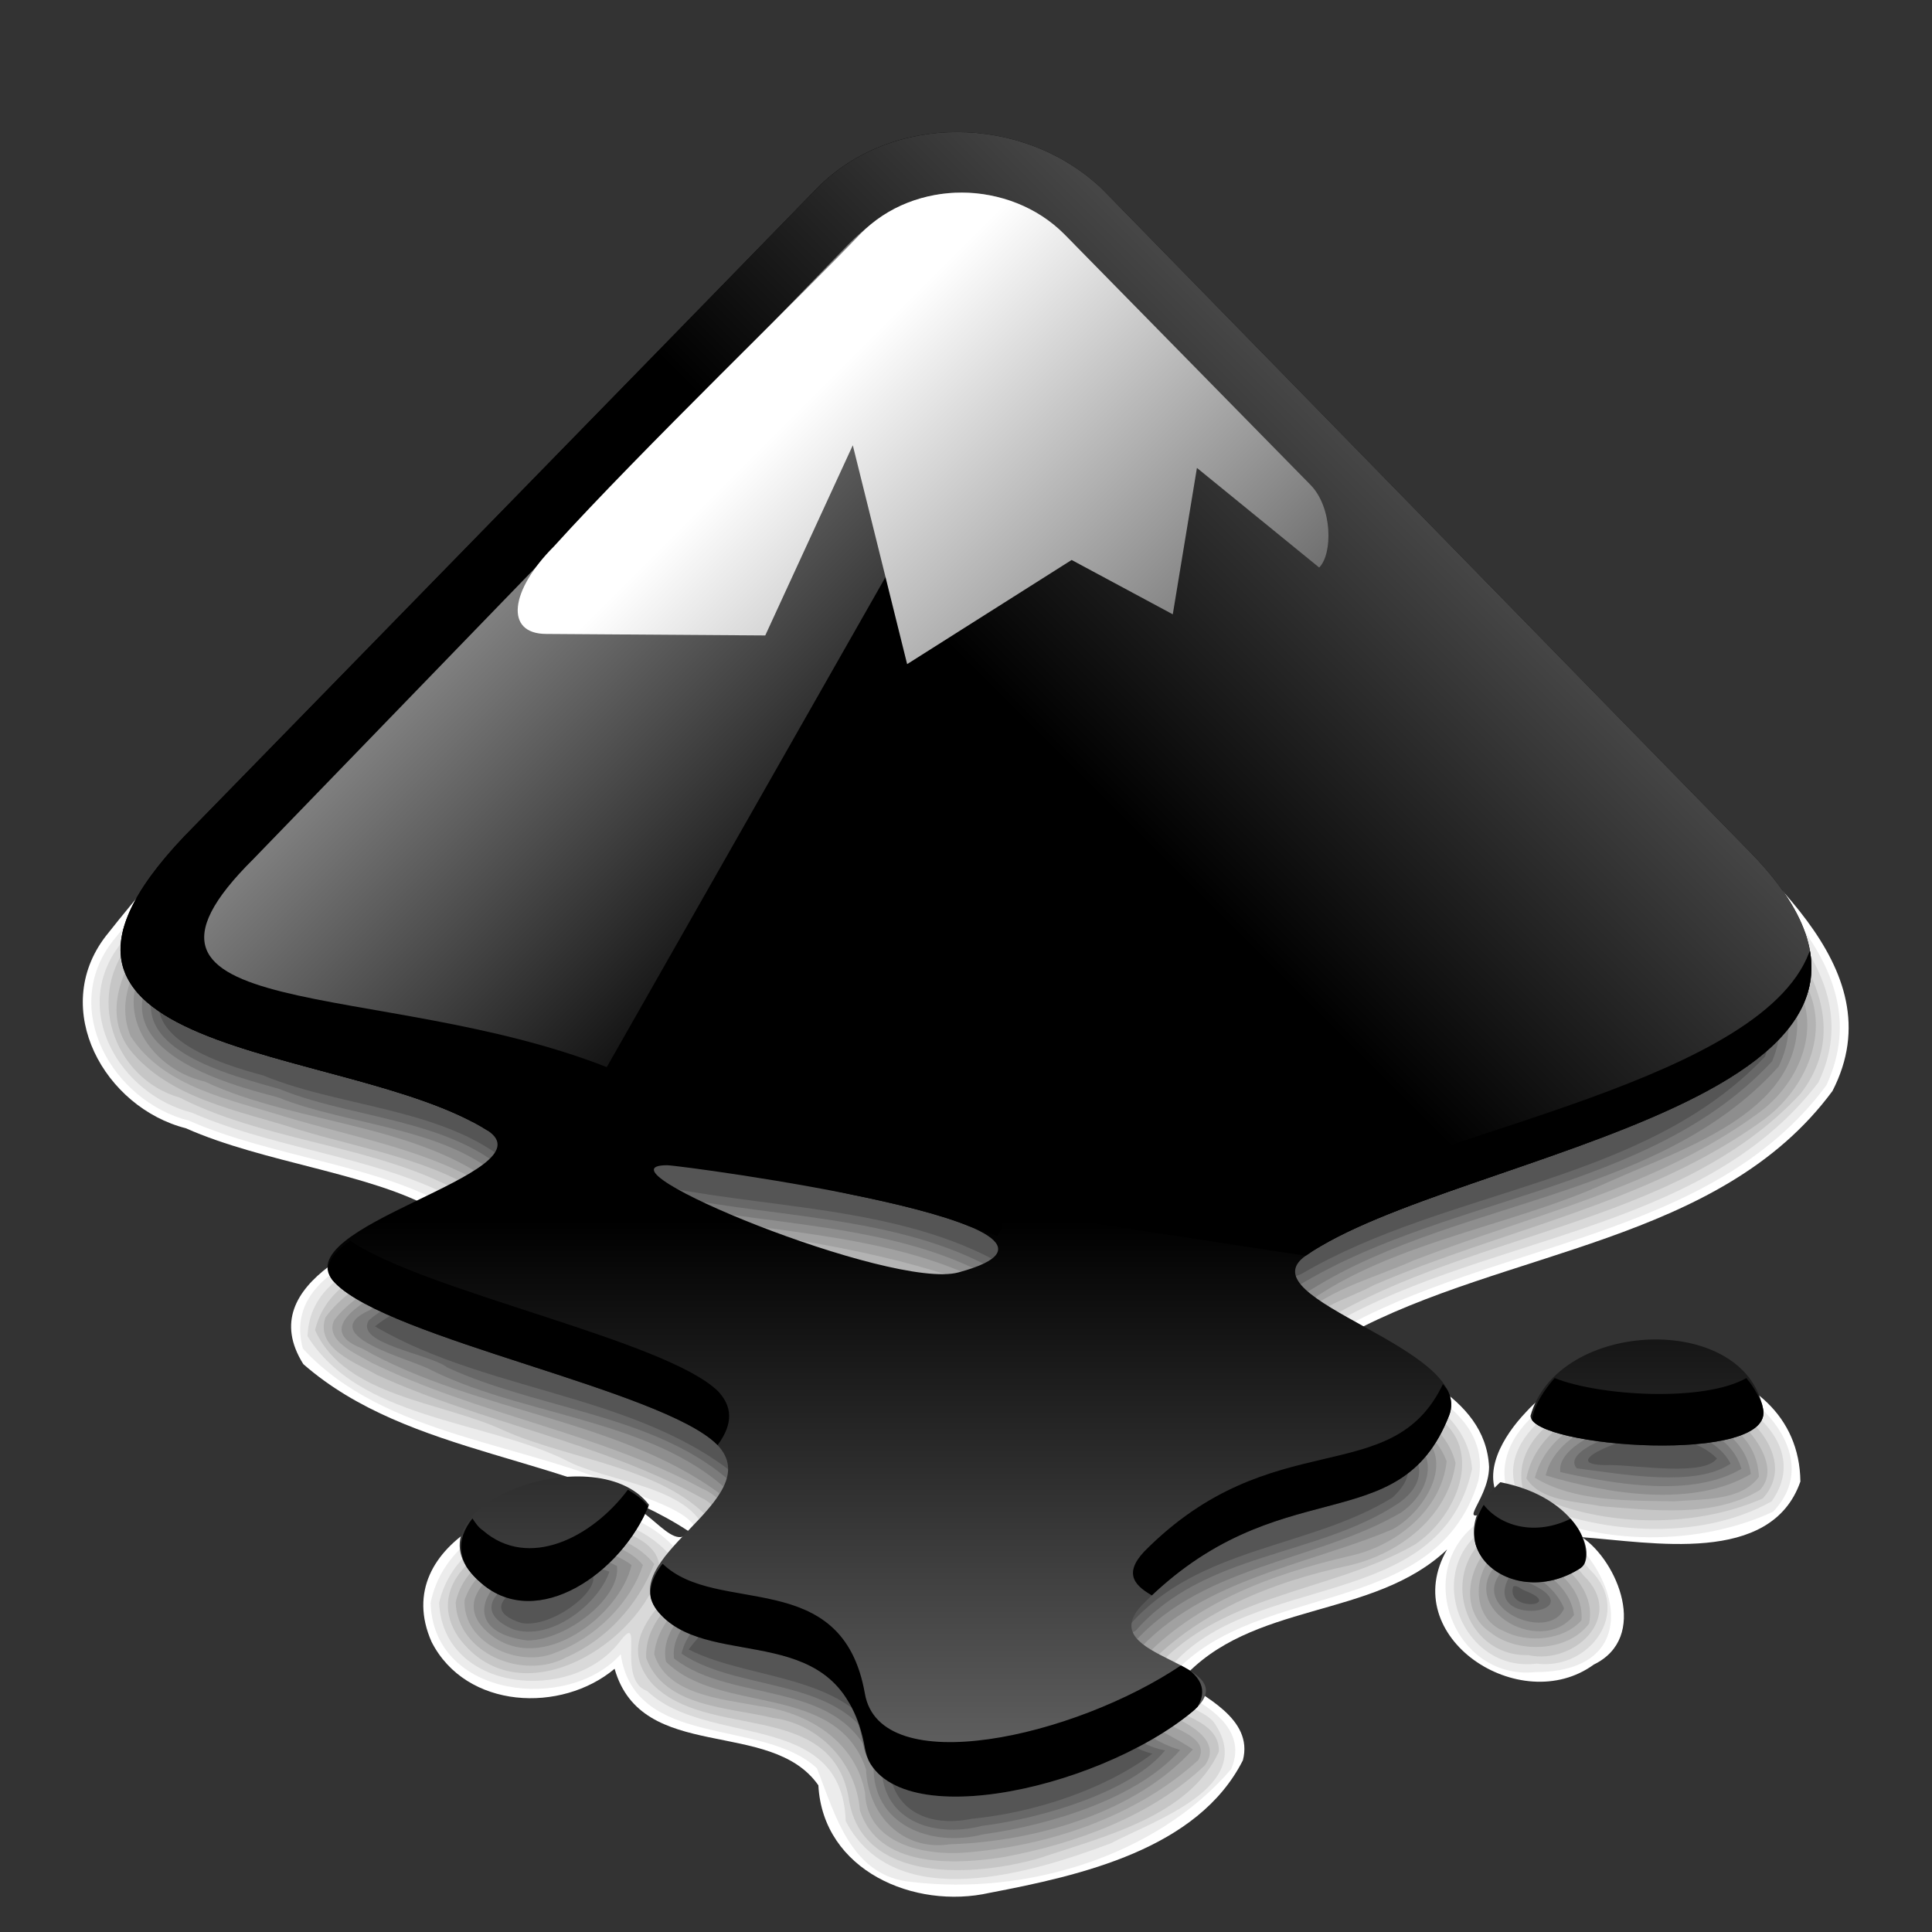
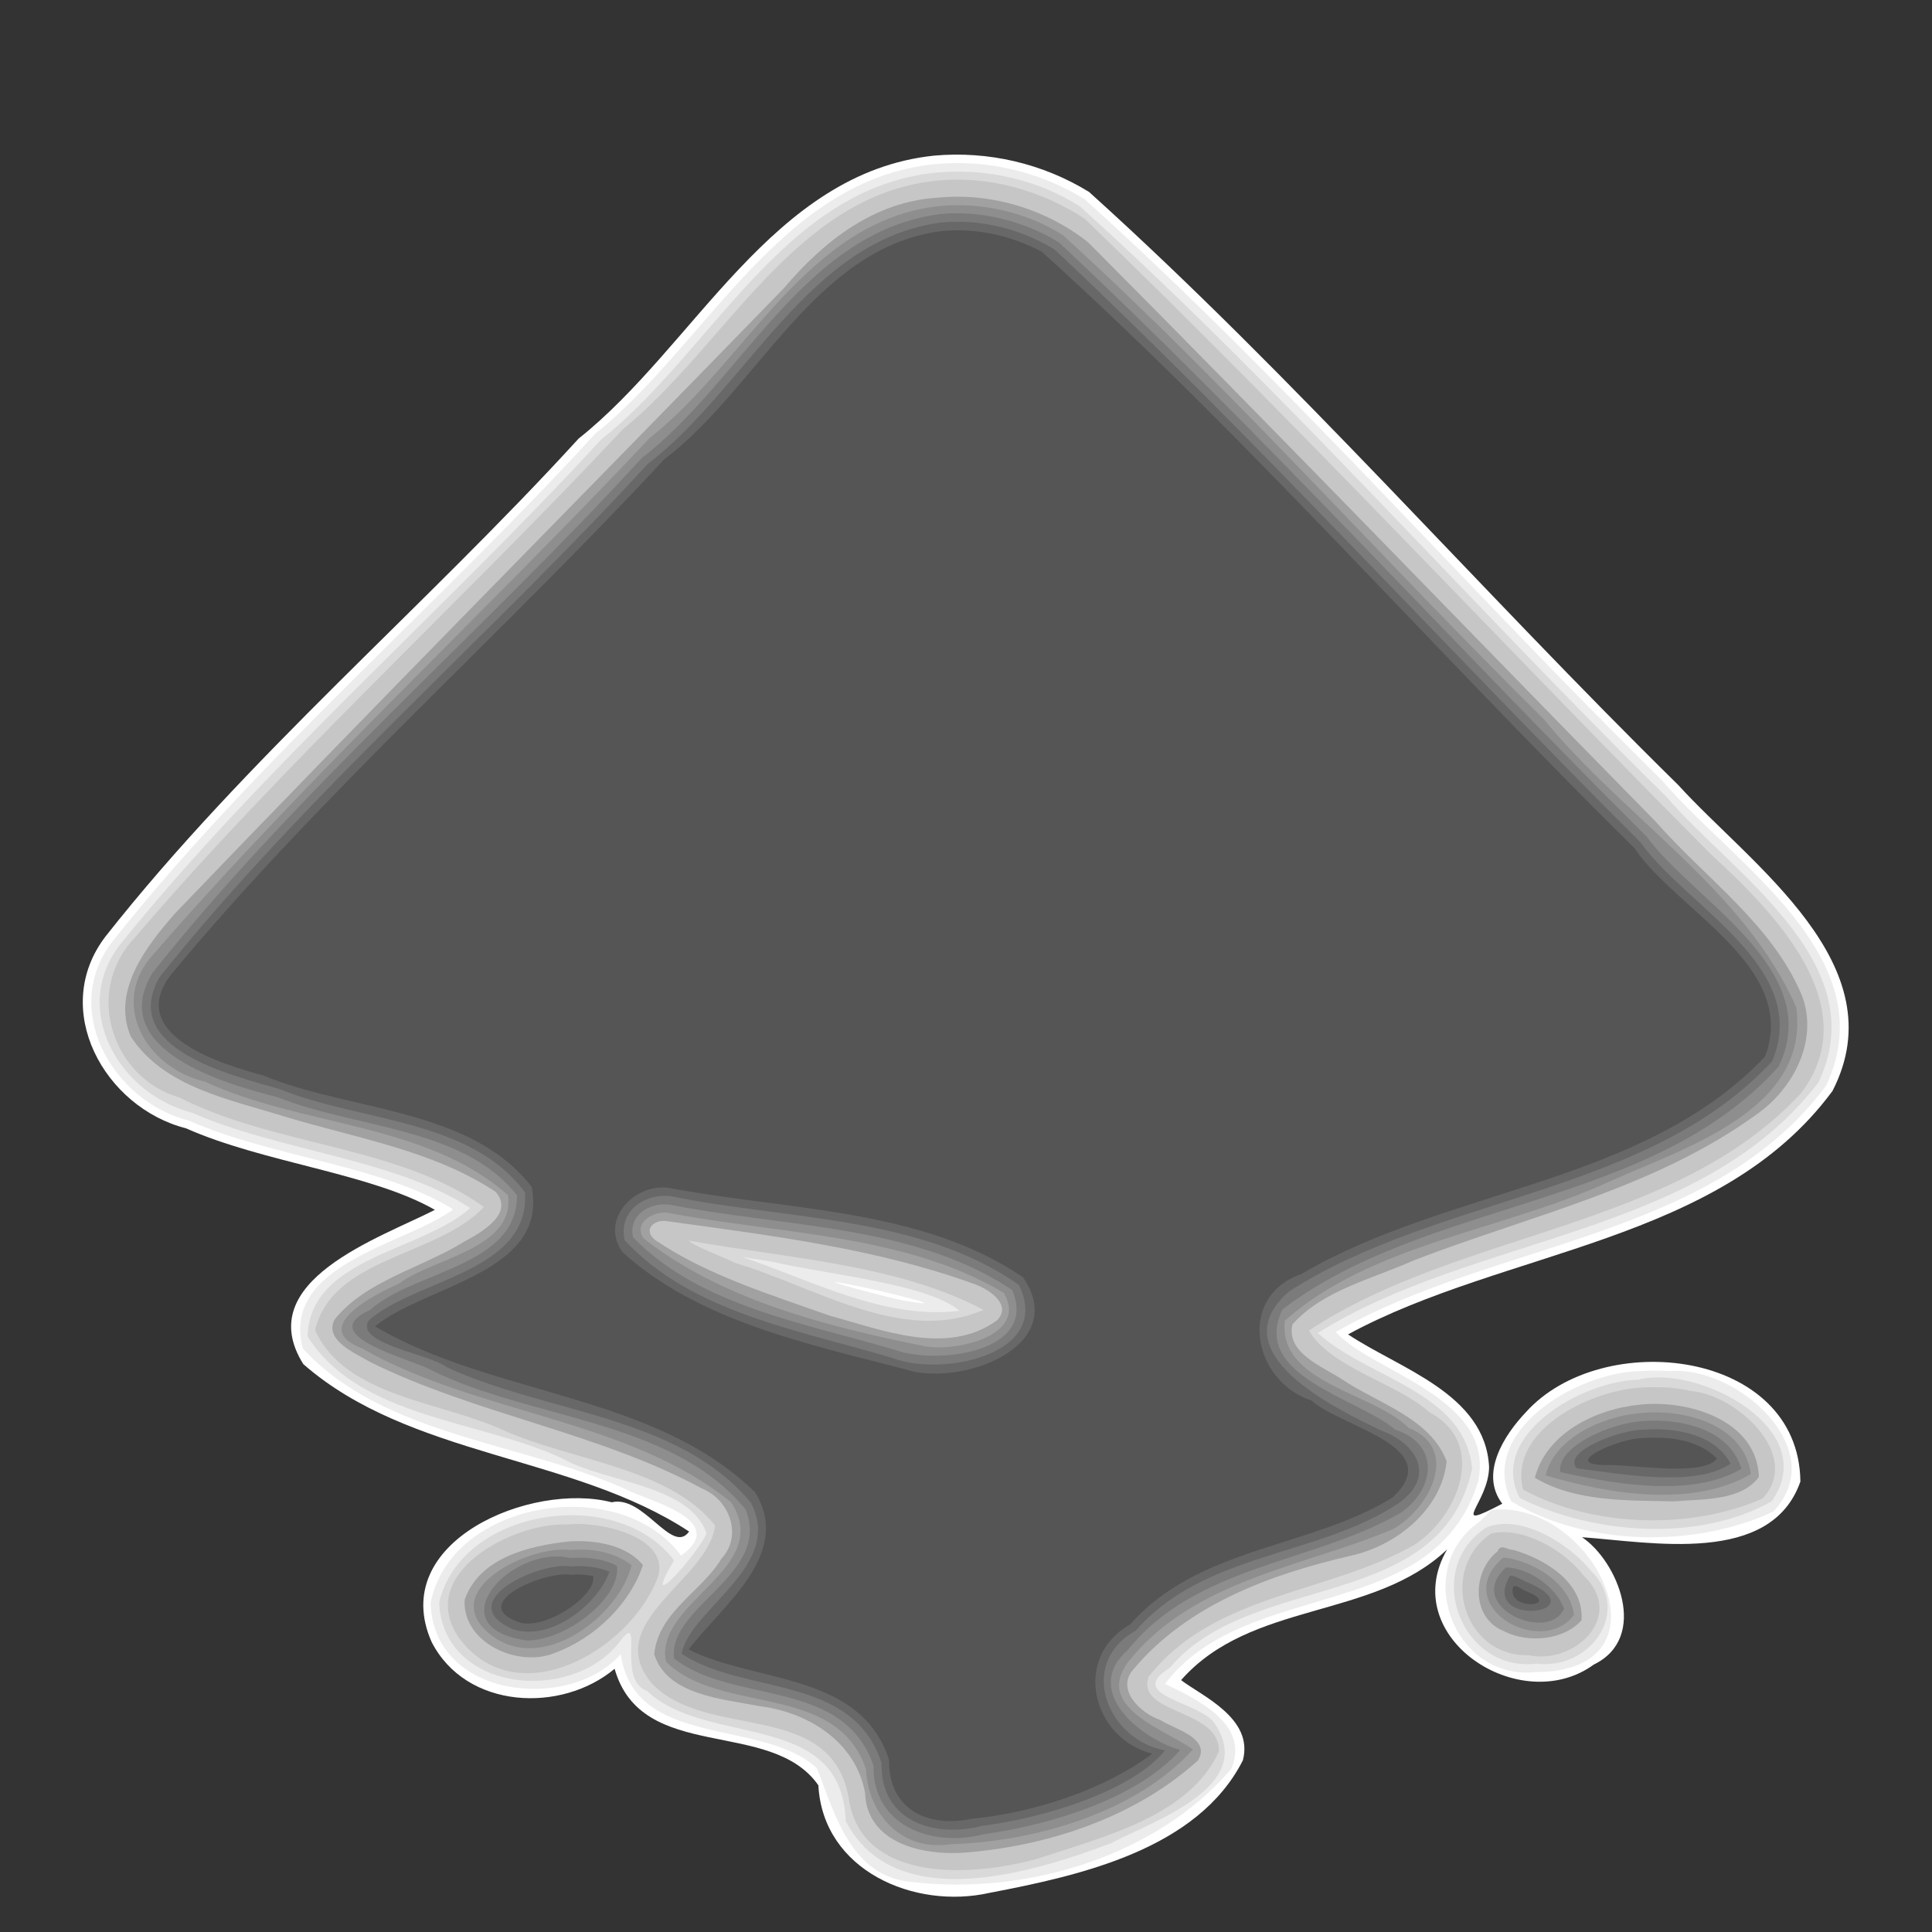
<svg xmlns="http://www.w3.org/2000/svg" xmlns:ns1="http://sodipodi.sourceforge.net/DTD/sodipodi-0.dtd" xmlns:ns2="http://www.inkscape.org/namespaces/inkscape" xmlns:xlink="http://www.w3.org/1999/xlink" version="1.0" width="128" height="128" id="svg2" ns1:version="0.32" ns2:version="0.48+devel r9775 custom" ns1:docname="inkscape-no-transp-with-interp-shadow-4.svg" ns2:output_extension="org.inkscape.output.svg.inkscape" ns2:export-filename="/home/valessio/Desenvolvimento/inkscape/inkscape/inkscape.png" ns2:export-xdpi="45" ns2:export-ydpi="45">
  <rect width="100%" height="100%" fill="#333333" stroke="none" />
  <ns1:namedview bordercohor="#666666" ns2:window-height="642" ns2:window-width="1133" ns2:pageshadow="2" ns2:pageopacity="0.0" guidetolerance="10.0" gridtolerance="10.0" objecttolerance="10.0" borderopacity="1.0" bordercolor="#666666" pagecolor="#ffffff" id="base" ns2:zoom="2.481294" ns2:cx="64" ns2:cy="64" ns2:window-x="132" ns2:window-y="50" ns2:current-layer="svg2" showgrid="false" ns2:window-maximized="0" ns2:snap-page="true">
    <ns2:grid type="xygrid" id="grid4160" />
  </ns1:namedview>
  <defs id="defs4">
    <linearGradient id="linearGradient5498" gradientUnits="userSpaceOnUse">
      <stop style="stop-color:#8f8f8f;stop-opacity:1;" offset="0" id="stop5500" />
      <stop style="stop-color:#000000;stop-opacity:1;" offset="1" id="stop5502" />
    </linearGradient>
    <linearGradient gradientUnits="userSpaceOnUse" id="linearGradient5197">
      <stop id="stop5199" offset="0" style="stop-color:#464646;stop-opacity:1;" />
      <stop id="stop5201" offset="1" style="stop-color:#000000;stop-opacity:1;" />
    </linearGradient>
    <linearGradient id="linearGradient5191" gradientUnits="userSpaceOnUse">
      <stop style="stop-color:#000000;stop-opacity:1;" offset="0" id="stop5193" />
      <stop style="stop-color:#000000;stop-opacity:1;" offset="1" id="stop5195" />
    </linearGradient>
    <linearGradient gradientUnits="userSpaceOnUse" id="linearGradient4582">
      <stop id="stop4584" offset="0" style="stop-color:white;stop-opacity:1" />
      <stop id="stop4586" offset="1" style="stop-color:#404040;stop-opacity:1;" />
    </linearGradient>
    <linearGradient gradientUnits="userSpaceOnUse" id="linearGradient4576">
      <stop id="stop4578" offset="0" style="stop-color:#808080;stop-opacity:1;" />
      <stop id="stop4580" offset="1" style="stop-color:#000000;stop-opacity:1;" />
    </linearGradient>
    <clipPath clipPathUnits="userSpaceOnUse" id="clipPath5596">
-       <path d="M 54.1,12.5 L 12.9,54.7 C -2.7,70.3 23,69 32.3,74.9 C 36.6,77.7 18.5,81.3 22.2,85 C 25.8,88.7 43.9,92.1 47.5,95.7 C 51.1,99.4 40.2,103.3 43.8,107 C 47.3,110.7 55.7,107.2 57.2,115.6 C 58.3,121.8 72.6,118.7 79,113.4 C 83,110 72.1,110 75.7,106.3 C 84.7,97.2 92.7,102.2 96,93.8 C 97.8,89.3 82.4,86.1 86.5,83.2 C 96.3,76.3 132.3,72.8 115.7,56.2 L 73,12.5 C 67.7,7.5 59,7.5 54.1,12.5 z M 44.2,77.2 C 45.1,77.2 75,81.2 63.5,84.3 C 59.1,85.5 38.9,77.2 44.2,77.2 z M 101.4,93.8 C 101.4,95.9 117.7,97.1 116.8,93.3 C 115.5,86.9 103.2,87.4 101.4,93.8 z M 31.9,104.9 C 35.6,108.1 41.2,104.2 43,99.7 C 39.4,95 26.1,100 31.9,104.9 z M 99.4,98.2 C 94.8,102.4 100.2,106.8 104.7,103.9 C 105.9,103.1 104.6,99.2 99.4,98.2 z" id="path5598" ns2:connector-curvature="0" style="fill:#afc6e9;fill-opacity:1" />
-     </clipPath>
+       </clipPath>
    <linearGradient ns2:collect="always" xlink:href="#linearGradient4576" id="linearGradient14733" gradientUnits="userSpaceOnUse" x1="0" y1="128" x2="0" y2="80.859" />
    <linearGradient ns2:collect="always" xlink:href="#linearGradient5197" id="linearGradient14735" gradientUnits="userSpaceOnUse" x1="80" y1="20" x2="60" y2="40" />
    <linearGradient ns2:collect="always" xlink:href="#linearGradient5191" id="linearGradient14737" gradientUnits="userSpaceOnUse" x1="0" y1="128" x2="0" y2="64" />
    <linearGradient ns2:collect="always" xlink:href="#linearGradient5498" id="linearGradient14739" gradientUnits="userSpaceOnUse" x1="33" y1="35" x2="58" y2="60" />
    <linearGradient ns2:collect="always" xlink:href="#linearGradient4582" id="linearGradient14741" gradientUnits="userSpaceOnUse" x1="60" y1="20" x2="90" y2="50" />
  </defs>
  <g id="g14761">
    <g transform="translate(160,2)" id="g14721">
      <path ns2:connector-curvature="0" id="path13791" d="M -98.125,8.312 C -108.863,9.446 -113.923,20.907 -121.664,27.056 C -131.877,38.239 -143.653,48.174 -153,60.031 C -156.723,64.882 -153.057,71.382 -147.688,72.75 C -142.528,75.043 -135.417,75.731 -131.188,78.156 C -134.808,80.011 -143.366,82.862 -139.906,88.375 C -132.835,94.564 -122.076,94.384 -114.344,99.469 C -115.469,101.049 -117.367,97.02 -119.469,97.531 C -124.802,96.152 -134.345,100.126 -131.406,106.781 C -129.119,111.26 -122.802,111.514 -119.281,108.562 C -117.482,114.866 -108.929,111.775 -105.781,116.281 C -105.478,121.941 -99.409,124.53 -94.438,123.406 C -88.416,122.257 -80.641,120.522 -77.656,114.625 C -76.922,111.833 -80.396,110.351 -81.75,109.312 C -77.104,104.039 -69.049,105.324 -64.125,100.656 C -67.493,106.47 -59.265,111.83 -54.406,108.281 C -50.723,106.492 -52.833,101.419 -55.188,99.844 C -50.616,100.167 -42.666,101.742 -40.719,96.156 C -40.82,87.396 -53.856,85.942 -58.906,91.562 C -60.356,93.084 -61.985,95.641 -60.469,97.625 C -64.159,99.551 -61.362,97.604 -61.344,95.188 C -61.591,90.328 -67.305,88.675 -70.688,86.406 C -60.272,80.752 -46.043,80.379 -38.594,70.281 C -34.29,61.921 -44.022,55.291 -48.821,50 C -61.969,37.075 -74.186,23.038 -87.844,10.719 C -90.914,8.829 -94.531,7.985 -98.125,8.312 z" style="fill:#ffffff;fill-opacity:1;stroke:none" />
      <path ns2:connector-curvature="0" id="path13787" d="M -98.062,8.875 C -108.318,9.894 -113.22,20.882 -120.585,26.752 C -130.973,38.128 -142.957,48.283 -152.5,60.312 C -156.06,64.815 -152.565,70.968 -147.469,72.25 C -141.95,74.684 -134.67,75.202 -129.969,78.125 C -133.164,80.468 -141.411,81.748 -139.938,87.344 C -134.482,93.264 -125.196,93.522 -118.156,96.844 C -116.526,97.573 -111.773,98.84 -114.875,101.062 C -118.942,95.574 -130.122,97.387 -131.469,104.188 C -131.306,110.546 -122.284,111.454 -118.875,107.594 C -117.943,113.935 -109.476,111.79 -105.875,115.156 C -104.668,118.224 -103.618,122.352 -99.562,122.688 C -92.039,123.578 -83.413,121.001 -78.438,115.219 C -77.136,112.232 -80.693,110.597 -82.812,109.562 C -77.438,102.46 -64.937,105.631 -62.062,96.125 C -60.912,90.58 -69.13,88.91 -71.5,86.25 C -61.052,80.233 -46.551,80.107 -39,69.906 C -35.038,61.372 -45.281,55.17 -49.895,49.691 C -62.79,37.024 -74.751,23.251 -88.156,11.188 C -91.081,9.38 -94.612,8.541 -98.062,8.875 z M -104.281,83 C -103.1,83.146 -95.932,84.855 -100,84.188 C -100.878,84.061 -106.155,82.639 -104.281,83 z M -51.469,88.844 C -55.557,88.971 -62.102,92.824 -59.875,97.469 C -54.916,100.443 -47.735,100.578 -42.531,98.156 C -38.604,94.084 -44.93,88.458 -49.344,88.844 C -50.051,88.794 -50.762,88.798 -51.469,88.844 z M -61.969,98.812 C -66.483,101.938 -63.712,109.343 -58.281,108.781 C -48.851,108.769 -54.406,97.314 -61.188,98.031 L -61.895,98.738 L -61.969,98.812 z" style="fill:#ececec;fill-opacity:1;stroke:none" />
      <path ns2:connector-curvature="0" id="path13783" d="M -98,9.438 C -108.097,10.444 -112.857,21.351 -120.179,27.126 C -130.559,38.432 -142.473,48.692 -152.031,60.562 C -155.393,64.883 -152.073,70.509 -147.281,71.719 C -141.43,74.293 -133.933,74.742 -128.844,78.031 C -132.07,80.931 -139.454,81.277 -139.625,86.531 C -136.189,92.018 -128.075,92.068 -122.614,94.691 C -119.859,96.224 -114.317,96.359 -113.188,99.594 C -113.764,100.957 -117.708,105.379 -115.344,101.375 C -119.151,96.336 -129.48,97.937 -130.906,104.188 C -130.647,110.071 -122.235,110.913 -119,106.844 C -117.221,104.46 -119.229,109.325 -117.125,110.031 C -113.159,113.802 -104.224,111.225 -103.969,118.656 C -100.686,124.936 -91.54,122.051 -86.406,120.125 C -83.621,118.65 -76.735,116.386 -79.5,112.219 C -80.418,110.73 -85.533,110.378 -82.5,108.5 C -77.059,102.026 -64.569,104.916 -62.469,95.312 C -62.906,90.183 -69.501,89.295 -72.688,86.312 C -62.252,79.767 -47.351,79.946 -39.531,69.719 C -35.733,61.808 -45.277,55.855 -49.602,50.782 C -62.681,37.922 -74.877,23.921 -88.438,11.688 C -91.221,9.898 -94.677,9.119 -98,9.438 z M -108.844,81.594 C -105.113,82.46 -98.523,83.05 -96.438,84.844 C -101.403,85.455 -106.242,82.825 -110.812,81.281 L -109.825,81.438 L -108.844,81.594 z M -51.438,89.406 C -55.162,89.478 -61.481,93.079 -59.312,97.25 C -54.405,99.659 -47.479,100.196 -42.625,97.469 C -39.247,92.708 -47.449,88.384 -51.438,89.406 z M -61.562,99.219 C -65.8,102.037 -63.142,108.845 -58.188,108.219 C -54.687,108.67 -51.8,104.756 -54.656,102 C -56.208,100.118 -59.409,98.268 -61.562,99.219 z" style="fill:#d9d9d9;fill-opacity:1;stroke:none" />
      <path ns2:connector-curvature="0" id="path13779" d="M -97.969,9.969 C -107.381,10.942 -111.942,20.957 -118.725,26.428 C -129.364,37.805 -141.116,48.462 -151.156,60.219 C -154.439,63.795 -152.525,69.459 -148.094,70.719 C -141.802,73.936 -133.556,73.914 -127.938,77.969 C -131.062,81.274 -137.97,81.261 -139.125,86.125 C -137.138,90.563 -130.711,90.856 -126.646,92.76 C -122.123,94.783 -115.703,95.209 -112.625,99.062 C -113.022,102.662 -120.272,105.523 -116.781,109.562 C -113.156,113.334 -104.985,110.575 -103.781,117.062 C -102.995,122.896 -95.326,122.332 -91.094,121.094 C -86.916,119.688 -81.237,118.35 -79.25,114.062 C -79.111,111.2 -84.743,111.611 -83.906,109.094 C -79.581,103.562 -71.936,103.583 -66.281,100.344 C -63.371,98.43 -61.442,93.646 -65.25,91.594 C -67.585,89.545 -71.753,88.686 -73.281,86.156 C -63.316,79.533 -49.057,79.47 -40.688,70.438 C -36.282,64.652 -42.521,58.388 -46.631,54.614 C -60.524,40.648 -73.963,26.147 -88.125,12.5 C -91.02,10.602 -94.487,9.624 -97.969,9.969 z M -114.375,80.188 C -107.875,81.372 -100.565,81.746 -94.844,84.781 C -100.159,87.115 -106.097,83.213 -111.25,81.688 C -112.077,81.27 -114.089,80.544 -114.375,80.188 z M -51.406,89.938 C -54.764,90.175 -60.067,92.809 -59.094,96.688 C -54.503,99.183 -48.025,99.393 -43.219,97.281 C -40.551,94.383 -44.999,90.375 -48,90.156 C -49.106,89.876 -50.263,89.871 -51.406,89.938 z M -122.375,99 C -126.014,98.84 -132.46,102.239 -129.625,106.469 C -125.791,111.721 -118.221,107.348 -116.406,102.469 C -115.601,99.806 -120.27,98.764 -122.375,99 z M -61.188,99.594 C -64.724,101.948 -63.089,107.758 -58.75,107.656 C -55.67,108.326 -52.289,105.083 -55.062,102.406 C -56.417,100.641 -59.172,99.127 -61.188,99.594 z" style="fill:#c6c6c6;fill-opacity:1;stroke:none" />
-       <path ns2:connector-curvature="0" id="path13775" d="M -97.906,10.531 C -102.119,10.78 -105.611,13.339 -108.228,16.499 C -121.886,30.541 -135.671,44.502 -149.25,58.594 C -151.206,60.924 -153.565,64.53 -151.445,67.484 C -148.823,70.806 -144.157,71.577 -140.222,72.838 C -135.9,74.155 -131.076,74.855 -127.469,77.5 C -126.921,78.582 -128.805,79.284 -129.531,79.781 C -132.524,81.631 -136.373,82.447 -138.438,85.281 C -139.139,87.34 -136.432,88.278 -135.031,89.089 C -128.046,92.284 -120.237,93.514 -113.5,97.25 C -111.937,97.995 -111.565,100.034 -112.882,101.287 C -114.345,103.413 -117.305,104.938 -117.188,107.844 C -115.994,111.107 -111.759,111.103 -108.812,111.812 C -105.72,112.211 -103.276,114.791 -103.031,117.938 C -101.809,121.742 -96.875,121.562 -93.539,121.043 C -88.685,120.146 -83.679,118.297 -80.156,114.938 C -78.996,113.274 -81.362,112.133 -82.621,111.59 C -83.675,111.178 -85.539,110.037 -84.375,108.781 C -80.869,104.856 -75.781,102.819 -70.625,101.719 C -67.283,100.945 -64.074,98.502 -63.562,94.938 C -64.314,91.875 -67.824,90.813 -70.22,89.236 C -71.468,88.303 -73.577,87.833 -73.906,86.156 C -72.936,84.587 -70.653,84.05 -68.984,83.145 C -60.459,79.454 -50.864,77.762 -43.254,72.261 C -40.571,70.357 -38.741,66.692 -40.224,63.49 C -42.235,58.825 -46.663,55.815 -49.949,52.04 C -62.499,39.263 -74.956,26.313 -87.564,13.644 C -90.413,11.325 -94.219,10.168 -97.906,10.531 z M -115.812,79.469 C -109.081,80.399 -102.155,81.307 -95.781,83.531 C -95.094,83.804 -93.358,84.678 -94.688,85.344 C -98.262,87.197 -102.332,85.19 -105.844,84.344 C -109.409,82.962 -113.382,81.864 -116.375,79.531 C -116.188,79.511 -116.005,79.465 -115.812,79.469 z M -51.375,90.5 C -54.564,90.803 -58.205,92.605 -58.875,95.938 C -57.929,97.466 -55.603,97.454 -53.944,97.788 C -50.471,98.057 -46.48,98.582 -43.406,96.719 C -42.092,95.358 -43.638,93.157 -44.781,92.188 C -46.61,90.738 -49.067,90.317 -51.375,90.5 z M -122.344,99.562 C -125.292,99.818 -129.089,100.937 -129.812,104.156 C -129.704,107.542 -125.351,109.337 -122.5,107.812 C -119.81,106.635 -117.749,104.352 -116.656,101.625 C -117.988,99.952 -120.225,99.391 -122.344,99.562 z M -60.781,100 C -62.703,101.379 -63.465,104.668 -61.25,106.156 C -59.441,107.588 -56.088,107.445 -54.719,105.562 C -54.235,103.165 -56.596,101.27 -58.603,100.494 C -59.278,100.346 -60.172,99.752 -60.781,100 z" style="fill:#b3b3b3;fill-opacity:1;stroke:none" />
      <path ns2:connector-curvature="0" id="path13771" d="M -97.844,11.094 C -102.059,11.34 -105.384,13.938 -108.047,17.073 C -121.481,30.905 -135.063,44.6 -148.405,58.518 C -150.28,60.659 -152.611,63.621 -151.344,66.656 C -149.152,70.048 -144.747,70.843 -141.136,71.978 C -136.409,73.408 -131.257,74.228 -127.156,76.969 C -125.913,78.405 -128.1,79.645 -129.241,80.26 C -132.079,82.02 -135.801,82.852 -137.844,85.438 C -138.535,86.815 -136.423,87.67 -135.441,88.254 C -128.409,91.719 -120.363,92.902 -113.486,96.62 C -111.681,97.354 -110.775,99.716 -112.195,101.256 C -113.527,103.471 -116.366,104.776 -116.656,107.594 C -115.823,110.298 -112.167,110.554 -109.719,111.031 C -106.461,111.428 -103.305,113.391 -102.688,116.781 C -102.571,120.142 -98.831,120.954 -96.066,120.739 C -90.496,120.302 -84.715,118.349 -80.625,114.625 C -79.741,113.144 -82.227,112.545 -83.117,111.961 C -84.437,111.507 -86.136,109.919 -84.872,108.554 C -81.284,104.305 -75.833,102.307 -70.516,101.073 C -67.511,100.415 -64.483,98.017 -64.156,94.812 C -65.243,91.937 -68.722,90.985 -71.117,89.364 C -72.421,88.519 -74.796,87.628 -74.375,85.75 C -72.362,83.474 -69.069,82.736 -66.339,81.505 C -58.674,78.544 -50.329,76.716 -43.603,71.817 C -41.19,70.134 -39.485,66.899 -40.625,63.938 C -42.627,59.199 -46.989,56.222 -50.324,52.415 C -62.869,39.645 -75.283,26.733 -87.91,14.052 C -90.639,11.89 -94.277,10.744 -97.844,11.094 z M -115.812,78.906 C -109.003,79.848 -102.02,80.697 -95.562,83.031 C -94.565,83.342 -92.905,84.414 -93.938,85.469 C -97.211,87.862 -101.544,86.119 -105.062,85.156 C -108.988,83.758 -113.168,82.481 -116.594,80.156 C -117.425,79.494 -116.681,78.759 -115.812,78.906 z M -51.344,91.062 C -54.254,91.341 -57.538,92.926 -58.312,95.906 C -55.607,97.521 -52.171,97.4 -49.094,97.469 C -47.194,97.306 -44.619,97.452 -43.469,95.844 C -43.594,92.12 -48.105,90.711 -51.344,91.062 z M -122.312,100.125 C -124.989,100.418 -128.255,101.21 -129.219,104 C -129.362,106.874 -125.62,108.515 -123.236,107.506 C -120.559,106.529 -118.222,104.196 -117.406,101.688 C -118.51,100.338 -120.583,100.013 -122.312,100.125 z M -60.781,100.781 C -62.437,102.068 -62.589,105.16 -60.375,106.062 C -58.741,106.908 -56.364,106.653 -55.219,105.344 C -55.056,102.844 -57.613,101.309 -59.719,100.688 C -60.106,100.721 -60.576,100.22 -60.781,100.781 z" style="fill:#a1a1a1;fill-opacity:1;stroke:none" />
      <path ns2:connector-curvature="0" id="path13767" d="M -97.781,11.656 C -106.526,12.598 -110.555,21.968 -116.955,27.019 C -127.752,38.495 -139.447,49.268 -149.75,61.125 C -152.876,64.435 -150.309,68.752 -146.438,69.656 C -140.044,72.639 -131.712,72.391 -126.344,77.188 C -125.857,80.726 -131.368,81.382 -133.5,83 C -135.076,83.724 -139.626,85.957 -136,87.344 C -128.329,91.717 -118.417,91.971 -111.562,97.531 C -108.685,101.92 -116.697,104.156 -115.875,108.094 C -112.283,111.646 -104.586,109.413 -102.625,115.219 C -102.49,118.225 -100.231,120.668 -97.062,120.188 C -91.498,120.023 -84.747,118.11 -80.969,113.906 C -82.83,112.556 -87.57,111.111 -85.219,108.062 C -80.886,102.656 -73.663,101.815 -67.719,99.312 C -65.216,97.897 -63.25,93.964 -66.688,92.594 C -69.004,90.246 -75.346,89.648 -74.875,85.5 C -69.141,80.397 -60.351,79.505 -53.382,76.287 C -48.387,74.041 -40.042,71.514 -41,64.719 C -44.439,56.936 -52.38,52.189 -57.724,45.642 C -68.425,35.07 -78.478,23.69 -89.562,13.594 C -91.962,12.064 -94.941,11.375 -97.781,11.656 z M -115.781,78.344 C -108.385,79.773 -100.027,79.747 -93.5,83.656 C -91.786,86.553 -96.921,87.64 -98.906,87.156 C -105.306,85.862 -112.24,84.091 -117.375,80.031 C -118.042,78.98 -116.693,78.234 -115.781,78.344 z M -51.344,91.625 C -53.824,91.828 -57.027,93.283 -57.594,95.75 C -53.397,97.003 -47.789,97.902 -44,95.656 C -44.457,92.323 -48.501,91.316 -51.344,91.625 z M -122.25,100.688 C -124.948,100.363 -131.062,103.373 -127.562,106.25 C -124.106,109.095 -118.909,104.967 -118.156,101.688 C -119.349,100.79 -120.799,100.584 -122.25,100.688 z M -60.406,101.188 C -64.022,104.3 -57.966,107.929 -55.719,105 C -55.959,102.88 -58.49,101.371 -60.406,101.188 z" style="fill:#8e8e8e;fill-opacity:1;stroke:none" />
      <path ns2:connector-curvature="0" id="path13763" d="M -97.75,12.188 C -106.757,13.373 -110.843,23.255 -117.481,28.348 C -128.057,39.908 -140.209,50.245 -149.906,62.469 C -152.964,67.585 -145.083,69.807 -141.625,70.688 C -136.509,72.757 -129.317,72.655 -125.75,77.188 C -125.712,81.916 -132.591,82.184 -135.469,84.781 C -139.322,86.503 -132.614,88.058 -131.381,88.8 C -124.741,92.074 -115.539,92.039 -110.625,97.969 C -108.81,102.283 -115.769,104.422 -115.344,107.875 C -111.426,110.956 -104.099,109.14 -102.125,115 C -102.193,118.898 -98.346,120.421 -94.875,119.531 C -90.346,118.909 -84.523,117.09 -81.812,113.938 C -84.47,113.181 -88.346,110.009 -85.281,107.312 C -80.703,101.652 -72.972,101.576 -67.188,98.219 C -64.885,96.609 -64.607,93.681 -67.562,92.719 C -70.005,90.625 -77.183,89.172 -75.031,84.75 C -65.408,77.41 -50.581,78.046 -42.156,68.656 C -39.066,62.232 -47.759,57.725 -50.903,53.434 C -63.969,40.416 -76.418,26.636 -89.844,14.062 C -92.095,12.661 -95.027,11.905 -97.75,12.188 z M -115.625,77.812 C -108.07,79.316 -99.454,79.112 -92.938,83.469 C -91.178,87.616 -97.959,88.432 -100.688,87.438 C -106.617,85.676 -113.667,84.529 -118.062,79.969 C -118.37,78.453 -116.924,77.648 -115.625,77.812 z M -51.156,92.156 C -53.077,92.221 -56.889,93.78 -56.625,95.531 C -52.936,96.348 -47.853,97.226 -44.625,95.312 C -45.416,92.639 -48.729,91.952 -51.156,92.156 z M -122.219,101.219 C -126.201,100.334 -131.157,105.884 -125.062,106.688 C -122.408,106.664 -118.844,103.809 -119.125,101.75 C -120.052,101.241 -121.176,101.155 -122.219,101.219 z M -60.219,101.844 C -63.077,104.41 -57.385,106.922 -56.375,104.562 C -56.977,103.074 -58.713,101.9 -60.219,101.844 z" style="fill:#7b7b7b;fill-opacity:1;stroke:none" />
      <path ns2:connector-curvature="0" id="path13759" d="M -97.688,12.75 C -106.44,13.903 -110.542,23.742 -117.105,28.755 C -127.652,40.269 -139.721,50.569 -149.438,62.75 C -152.132,67.515 -144.545,69.26 -141.469,70.156 C -136.22,72.306 -128.801,72.118 -125.219,77 C -124.883,82.273 -132.386,82.718 -135.562,85.469 C -136.551,87.033 -131.488,87.704 -130.375,88.594 C -123.808,91.64 -115.048,91.765 -110.25,97.562 C -108.042,101.755 -114.263,104.57 -114.844,107.562 C -110.744,110.317 -103.504,108.894 -101.594,114.812 C -101.693,118.587 -98.224,119.808 -94.938,118.969 C -90.867,118.458 -85.014,116.677 -82.812,113.969 C -86.644,113.268 -88.682,108.221 -84.75,106.031 C -80.186,100.812 -72.706,101.163 -67.344,97.594 C -64.868,95.861 -66.085,93.68 -68.406,92.812 C -71.547,91.324 -79.271,87.602 -74.594,83.562 C -64.687,77.177 -50.775,77.15 -42.594,68.312 C -39.958,62.108 -48.312,58.065 -51.31,53.809 C -64.337,40.826 -76.756,27.097 -90.125,14.531 C -92.359,13.181 -94.989,12.478 -97.688,12.75 z M -115.562,77.25 C -107.901,78.824 -99.045,78.526 -92.5,83.125 C -90.217,87.761 -97.58,89.208 -100.781,88 C -106.88,86.159 -114.188,84.996 -118.625,80.156 C -119.024,78.217 -117.287,77.051 -115.562,77.25 z M -51.094,92.719 C -52.501,92.682 -56.573,94.15 -55.531,95.281 C -52.451,95.676 -47.639,96.554 -45.344,94.969 C -46.392,92.991 -49.053,92.563 -51.094,92.719 z M -122.156,101.781 C -124.254,101.428 -130.107,104.135 -126.031,105.938 C -123.467,106.787 -120.316,104.202 -119.625,102.125 C -120.411,101.805 -121.312,101.714 -122.156,101.781 z M -59.969,102.406 C -62.071,106.004 -53.806,104.846 -59,102.75 C -59.278,102.62 -59.675,102.357 -59.969,102.406 z" style="fill:#686868;fill-opacity:1;stroke:none" />
      <path ns2:connector-curvature="0" id="path13755" d="M -97.625,13.312 C -105.984,14.37 -109.782,23.747 -116.005,28.441 C -126.692,39.986 -138.737,50.575 -148.688,62.594 C -151.717,66.586 -145.277,68.529 -142.562,69.25 C -136.808,71.644 -128.842,71.382 -124.781,76.625 C -123.634,82.355 -131.866,83.151 -135.156,85.875 C -127.27,90.517 -116.636,90.326 -109.969,96.875 C -107.45,100.989 -112.239,104.437 -114.375,107.281 C -109.992,109.515 -102.995,108.773 -101.094,114.594 C -101.154,117.84 -98.586,119.119 -95.625,118.5 C -91.452,118.092 -86.807,116.554 -83.656,114.188 C -87.64,113.184 -89.001,107.814 -85.125,105.625 C -80.572,100.453 -73.157,100.57 -67.75,97.219 C -64.082,93.842 -71.157,92.557 -73.125,90.781 C -76.955,89.547 -78.12,83.919 -73.781,82.406 C -64.035,76.682 -51.068,76.459 -43.062,68 C -40.808,62.048 -48.973,58.3 -51.716,54.184 C -64.926,41.17 -77.243,27.08 -90.969,14.688 C -92.983,13.602 -95.334,13.083 -97.625,13.312 z M -115.75,76.688 C -107.911,78.192 -98.938,78.034 -92.219,82.625 C -89.056,87.256 -96.431,89.915 -100.031,88.719 C -106.486,87.037 -113.75,85.52 -118.781,80.938 C -120.247,78.799 -118.016,76.445 -115.75,76.688 z M -51.188,93.281 C -52.558,93.223 -57.122,95.162 -53.281,95.062 C -51.41,95.093 -47.072,95.8 -46.25,94.625 C -47.519,93.345 -49.473,93.16 -51.188,93.281 z M -122.094,102.344 C -123.817,101.984 -129.314,104.333 -125.438,105.531 C -123.495,105.877 -120.358,103.498 -120.719,102.406 C -121.174,102.361 -121.636,102.26 -122.094,102.344 z M -59.75,103.125 C -60.242,104.836 -56.257,104.41 -59,103.375 C -59.166,103.328 -59.526,102.962 -59.75,103.125 z" style="fill:#555555;fill-opacity:1;stroke:none" />
    </g>
    <g ns2:groupmode="maskhelper" id="g5328" clip-path="url(#clipPath5596)">
      <g id="g5330">
        <path style="fill:url(#linearGradient14733);fill-opacity:1" ns2:connector-curvature="0" id="path5332" d="M 54.1,12.5 L 12.9,54.7 C -2.7,70.3 23,69 32.3,74.9 C 36.6,77.7 18.5,81.3 22.2,85 C 25.8,88.7 43.9,92.1 47.5,95.7 C 51.1,99.4 40.2,103.3 43.8,107 C 47.3,110.7 55.7,107.2 57.2,115.6 C 58.3,121.8 72.6,118.7 79,113.4 C 83,110 72.1,110 75.7,106.3 C 84.7,97.2 92.7,102.2 96,93.8 C 97.8,89.3 82.4,86.1 86.5,83.2 C 96.3,76.3 132.3,72.8 115.7,56.2 L 73,12.5 C 67.7,7.5 59,7.5 54.1,12.5 z M 44.2,77.2 C 45.1,77.2 75,81.2 63.5,84.3 C 59.1,85.5 38.9,77.2 44.2,77.2 z M 101.4,93.8 C 101.4,95.9 117.7,97.1 116.8,93.3 C 115.5,86.9 103.2,87.4 101.4,93.8 z M 31.9,104.9 C 35.6,108.1 41.2,104.2 43,99.7 C 39.4,95 26.1,100 31.9,104.9 z M 99.4,98.2 C 94.8,102.4 100.2,106.8 104.7,103.9 C 105.9,103.1 104.6,99.2 99.4,98.2 z" />
-         <path ns2:connector-curvature="0" id="path5334" d="M 86.5,83.2 C 96.3,76.3 132.3,72.8 115.7,56.2 L 73,12.5 C 67.7,7.5 59,7.5 54.1,12.5 L 12.9,54.7 C -2.7,70.3 23,69 32.3,74.9" style="fill:url(#linearGradient14735);fill-opacity:1" />
        <path id="path5336" d="M 8.9,61.7 C 6.3,71.1 22.3,70.9 31.2,74.4 C 32.7,73.5 33.5,72.4 32.4,71.4 C 25.2,67.8 11,67.8 8.9,61.7 z M 120,62.7 C 117.3,71.6 94.5,75 86.6,79.7 C 85.5,80.8 86.2,81.8 87.5,82.8 C 97.3,77.9 123.2,74.1 120,62.7 z M 44.3,73.5 C 41.1,73.5 39.1,75.1 44.9,77.2 C 52.6,77.8 63.7,80.9 66.1,81.9 C 69.8,75.3 45.1,73.5 44.3,73.5 z M 23.2,82.2 C 21.9,83.1 21.2,84.1 22.3,85.1 C 25.8,88.8 43.8,92.2 47.5,95.8 C 48.4,94.6 48.7,93.4 47.6,92.2 C 44.2,88.8 28.2,85.6 23.2,82.2 z M 103,91.3 C 102.3,92.1 101.7,93 101.5,94 C 101.5,96.1 116.9,97.4 116.9,93.4 C 116.6,92.7 116.3,92 115.7,91.3 C 112.9,92.9 106,92.5 103,91.3 z M 95.6,91.7 C 92.2,98.8 84.3,94.2 75.8,102.8 C 74.4,104.3 75.2,105.1 76.5,105.8 C 85.2,97.6 93.2,102.9 96.2,94 C 96.4,93.1 96.2,92.4 95.6,91.7 z M 41.6,98.7 C 39.2,101.9 35,104 32,101.4 C 31.7,101.2 31.5,100.9 31.3,100.6 C 30.2,102 30.2,103.5 32,105.1 C 35.6,108.2 41.3,104.3 43,99.9 C 42.7,99.4 42.1,99 41.6,98.7 z M 98.3,99.7 C 96,103.4 100.6,106.4 104.7,104.1 C 105.3,103.4 105.2,102 104.1,100.6 C 101.7,101.8 99.4,101.1 98.3,99.7 z M 43.9,103.6 C 43,104.7 42.7,106 43.8,107.2 C 47.4,110.8 55.8,107.3 57.3,115.8 C 58.4,121.9 72,118.7 78.8,113.8 C 80.3,112.16 79.6,111.1 78.3,110.3 C 71.2,115.1 58.3,118 57.3,112.2 C 55.8,103.7 47.5,107.1 43.9,103.6 z" style="fill:url(#linearGradient14737);fill-opacity:1" ns2:connector-curvature="0" />
        <path id="path5338" d="M 16.8,56.9 C 5.7,67.9 25.2,64.8 40.2,70.7 L 71.2,16.2 C 66.5,11.4 60.5,11.8 56.2,16.2 L 16.8,56.9 z" style="fill:url(#linearGradient14739);fill-opacity:1" ns2:connector-curvature="0" />
-         <path d="M 70.5,15.5 L 86.8,32.1 C 88.3,33.6 88.3,36.7 87.4,37.6 L 79.3,31 L 77.7,40.7 L 71,37.1 L 60.1,44 L 56.5,29.5 L 50.7,42.1 L 36.2,42 C 33.4,42 33.8,39.1 36.7,36.2 C 42.4,29.9 53.5,19.2 57,15.5 C 60.6,11.8 66.9,11.9 70.5,15.5 z" style="fill:url(#linearGradient14741);fill-opacity:1" id="path5340" ns2:connector-curvature="0" />
      </g>
    </g>
  </g>
</svg>